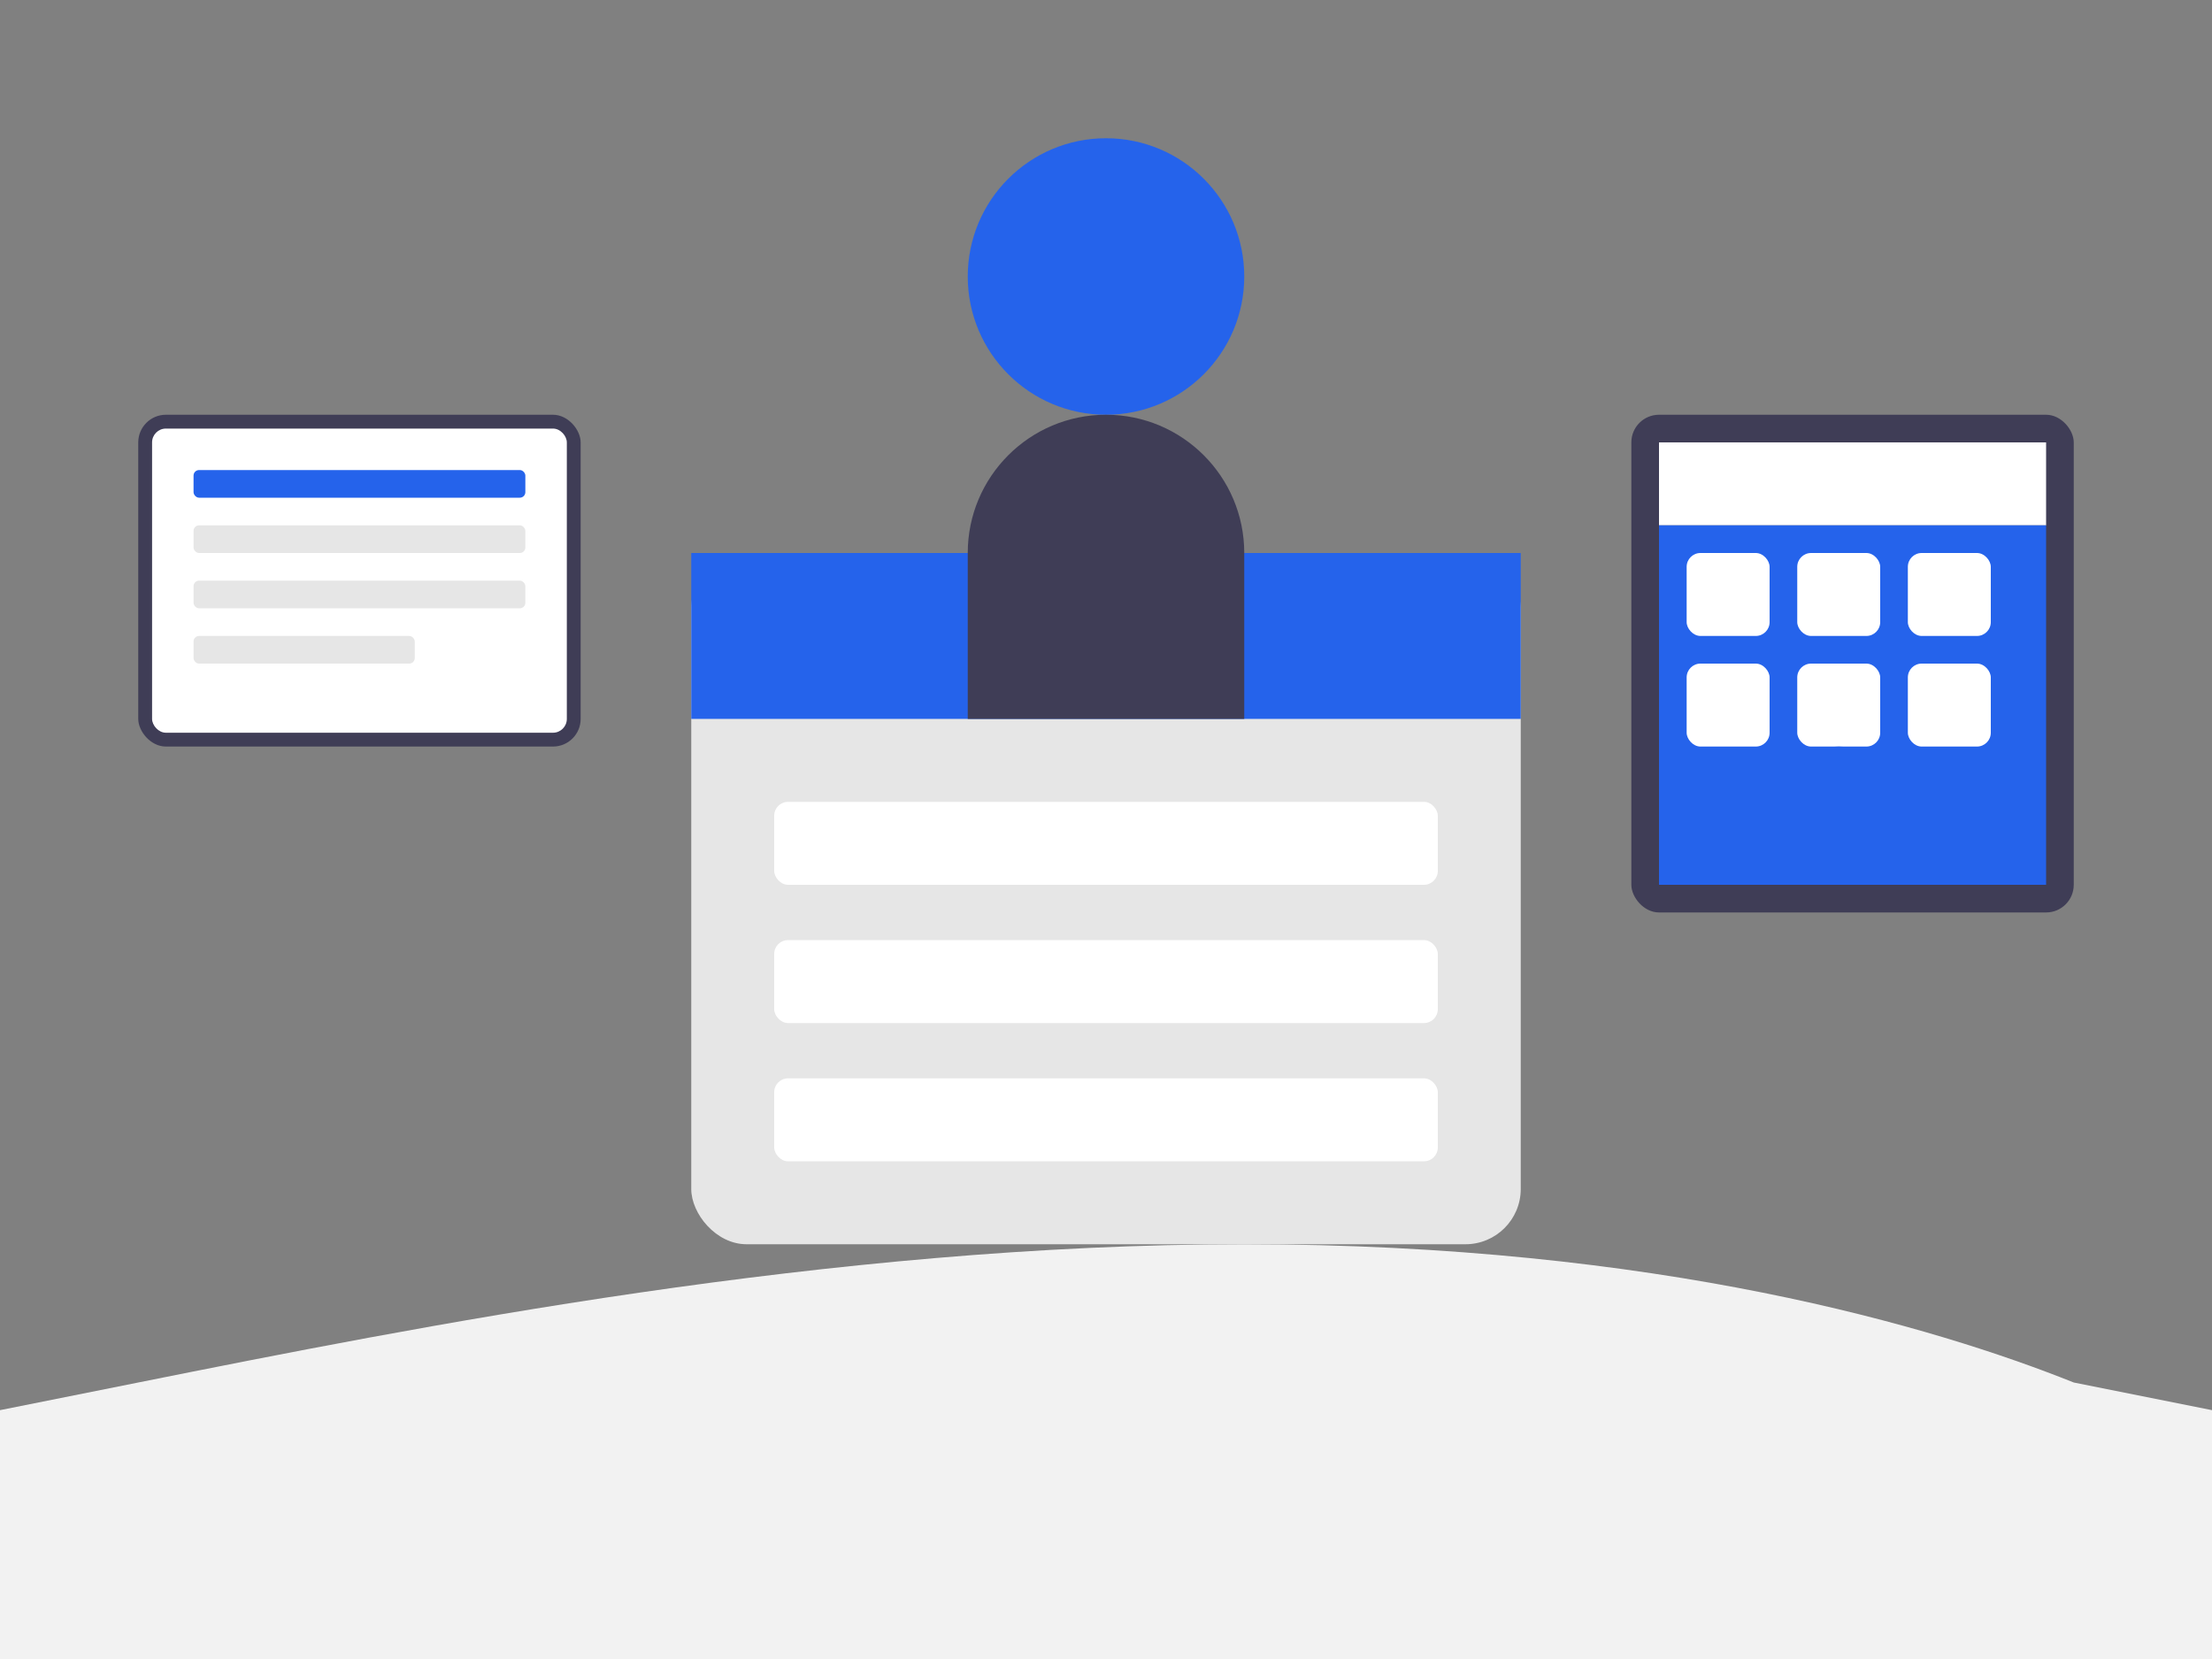
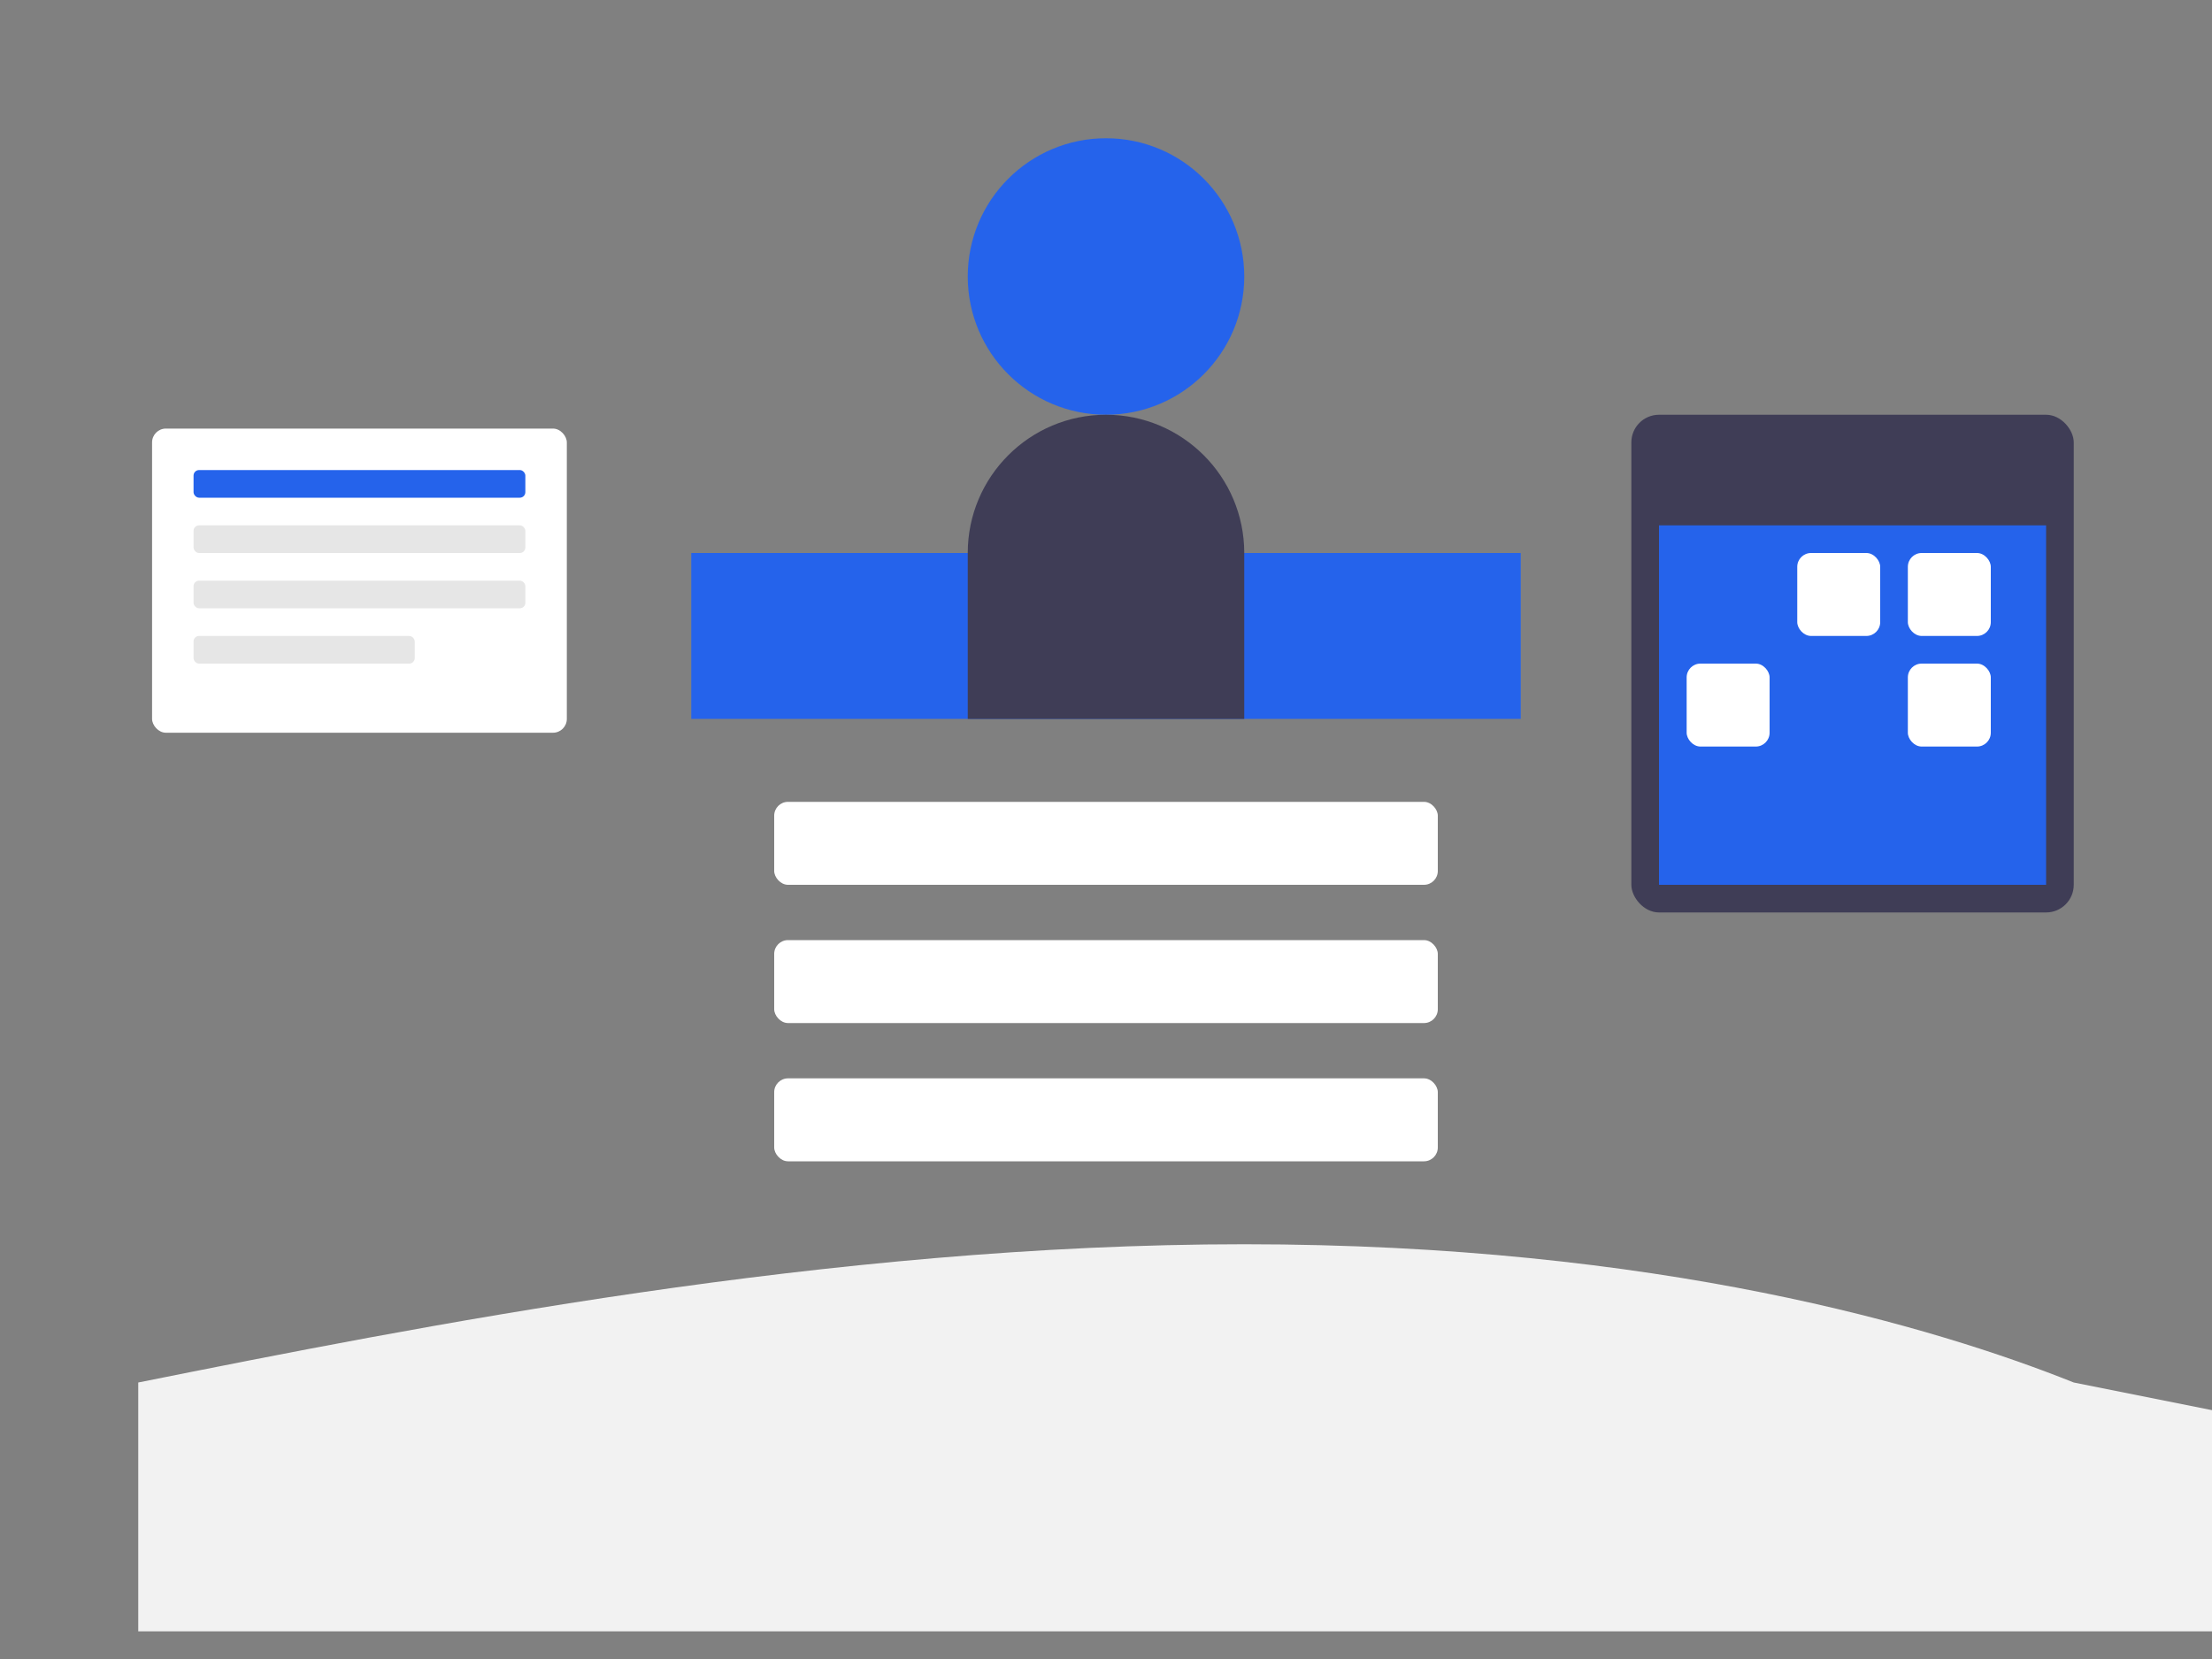
<svg xmlns="http://www.w3.org/2000/svg" viewBox="0 0 800 600">
  <rect x="0" y="0" width="800" height="600" fill="#808080" stroke="none" />
  <defs>
    <style>
      .cls-1{fill:#f2f2f2;}.cls-2{fill:#e6e6e6;}.cls-3{fill:#2563eb;}.cls-4{fill:#3f3d56;}.cls-5{fill:#fff;}
    </style>
  </defs>
-   <path class="cls-1" d="M750,500c-50-20-150-50-300-50S150,480,50,500c-33.33,6.67-50,10-50,10v90H800V510S783.33,506.67,750,500Z" />
-   <rect class="cls-2" x="250" y="200" width="300" height="250" rx="20" />
+   <path class="cls-1" d="M750,500c-50-20-150-50-300-50S150,480,50,500v90H800V510S783.33,506.67,750,500Z" />
  <rect class="cls-3" x="250" y="200" width="300" height="60" />
  <rect class="cls-5" x="280" y="290" width="240" height="30" rx="5" />
  <rect class="cls-5" x="280" y="340" width="240" height="30" rx="5" />
  <rect class="cls-5" x="280" y="390" width="240" height="30" rx="5" />
-   <rect class="cls-4" x="50" y="150" width="160" height="120" rx="10" />
  <rect class="cls-5" x="55" y="155" width="150" height="110" rx="5" />
  <rect class="cls-3" x="70" y="170" width="120" height="10" rx="2" />
  <rect class="cls-2" x="70" y="190" width="120" height="10" rx="2" />
  <rect class="cls-2" x="70" y="210" width="120" height="10" rx="2" />
  <rect class="cls-2" x="70" y="230" width="80" height="10" rx="2" />
  <rect class="cls-4" x="590" y="150" width="160" height="180" rx="10" />
-   <rect class="cls-5" x="600" y="160" width="140" height="30" />
  <rect class="cls-3" x="600" y="190" width="140" height="130" />
-   <rect class="cls-5" x="610" y="200" width="30" height="30" rx="5" />
  <rect class="cls-5" x="650" y="200" width="30" height="30" rx="5" />
  <rect class="cls-5" x="690" y="200" width="30" height="30" rx="5" />
  <rect class="cls-5" x="610" y="240" width="30" height="30" rx="5" />
-   <rect class="cls-5" x="650" y="240" width="30" height="30" rx="5" />
  <rect class="cls-5" x="690" y="240" width="30" height="30" rx="5" />
  <circle class="cls-3" cx="665" cy="285" r="15" />
  <circle class="cls-3" cx="400" cy="100" r="50" />
  <path class="cls-4" d="M400,150c-27.61,0-50,22.39-50,50v60h100v-60C450,172.39,427.61,150,400,150Z" />
</svg>